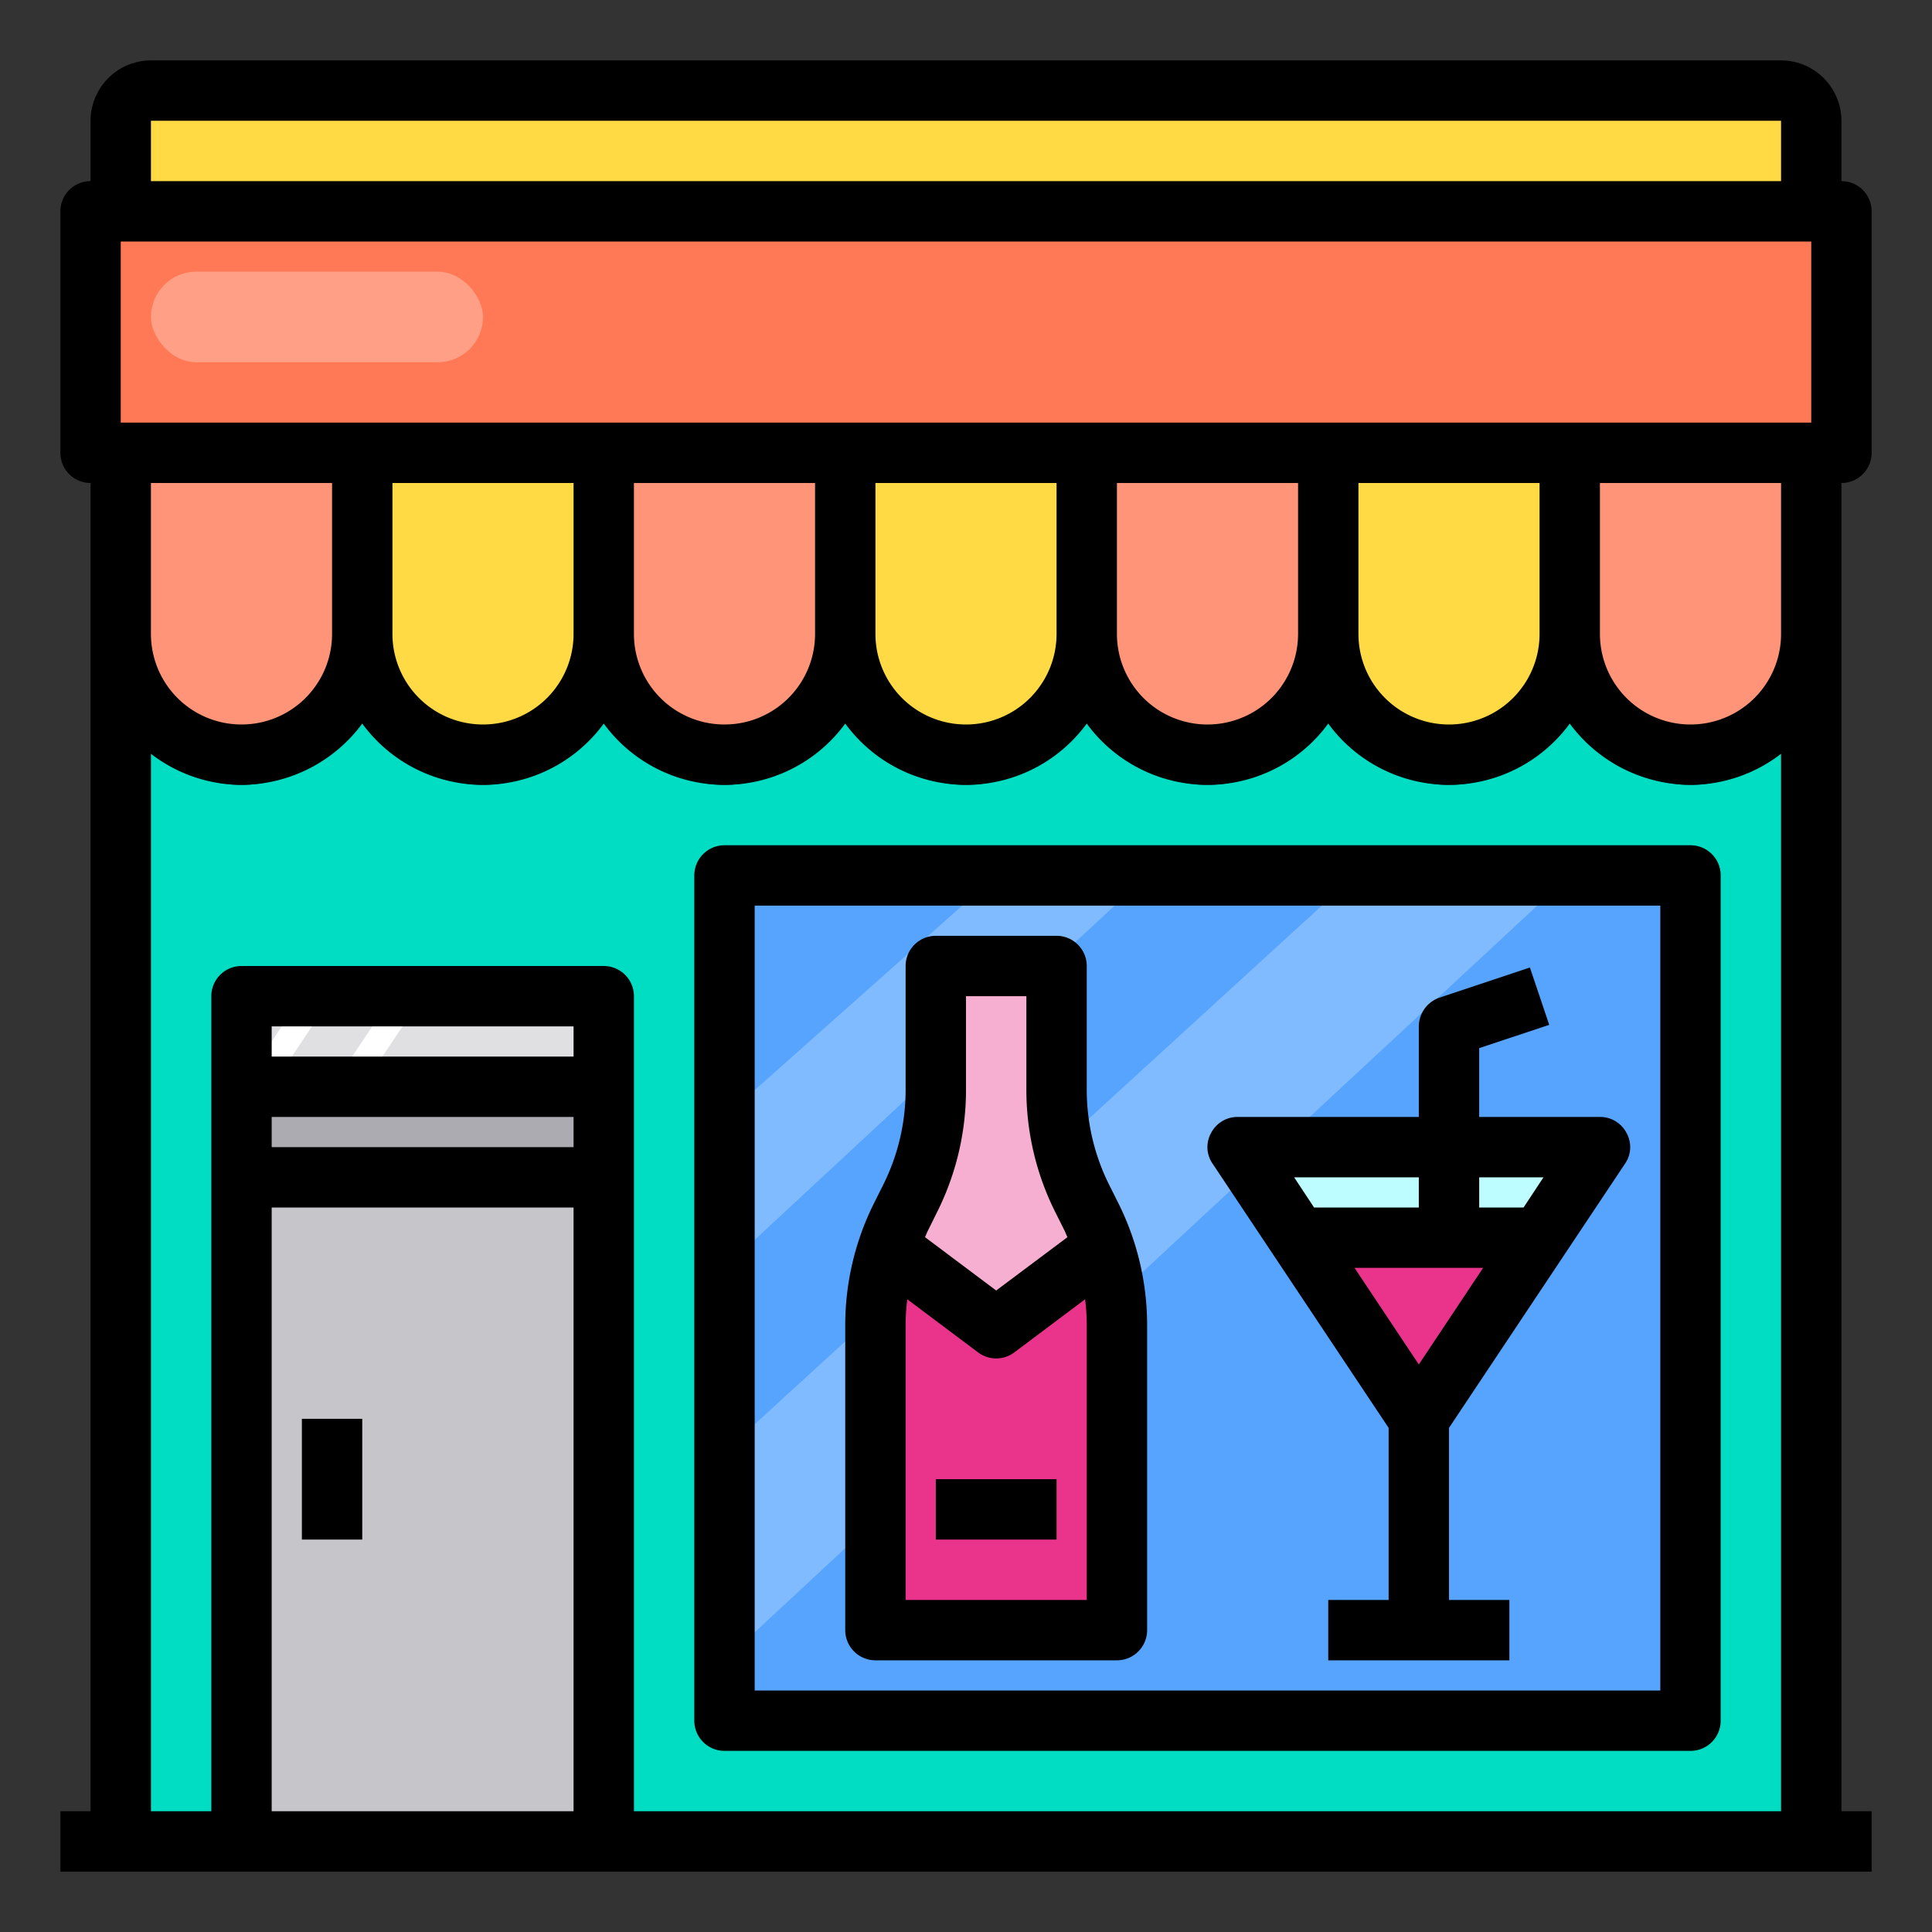
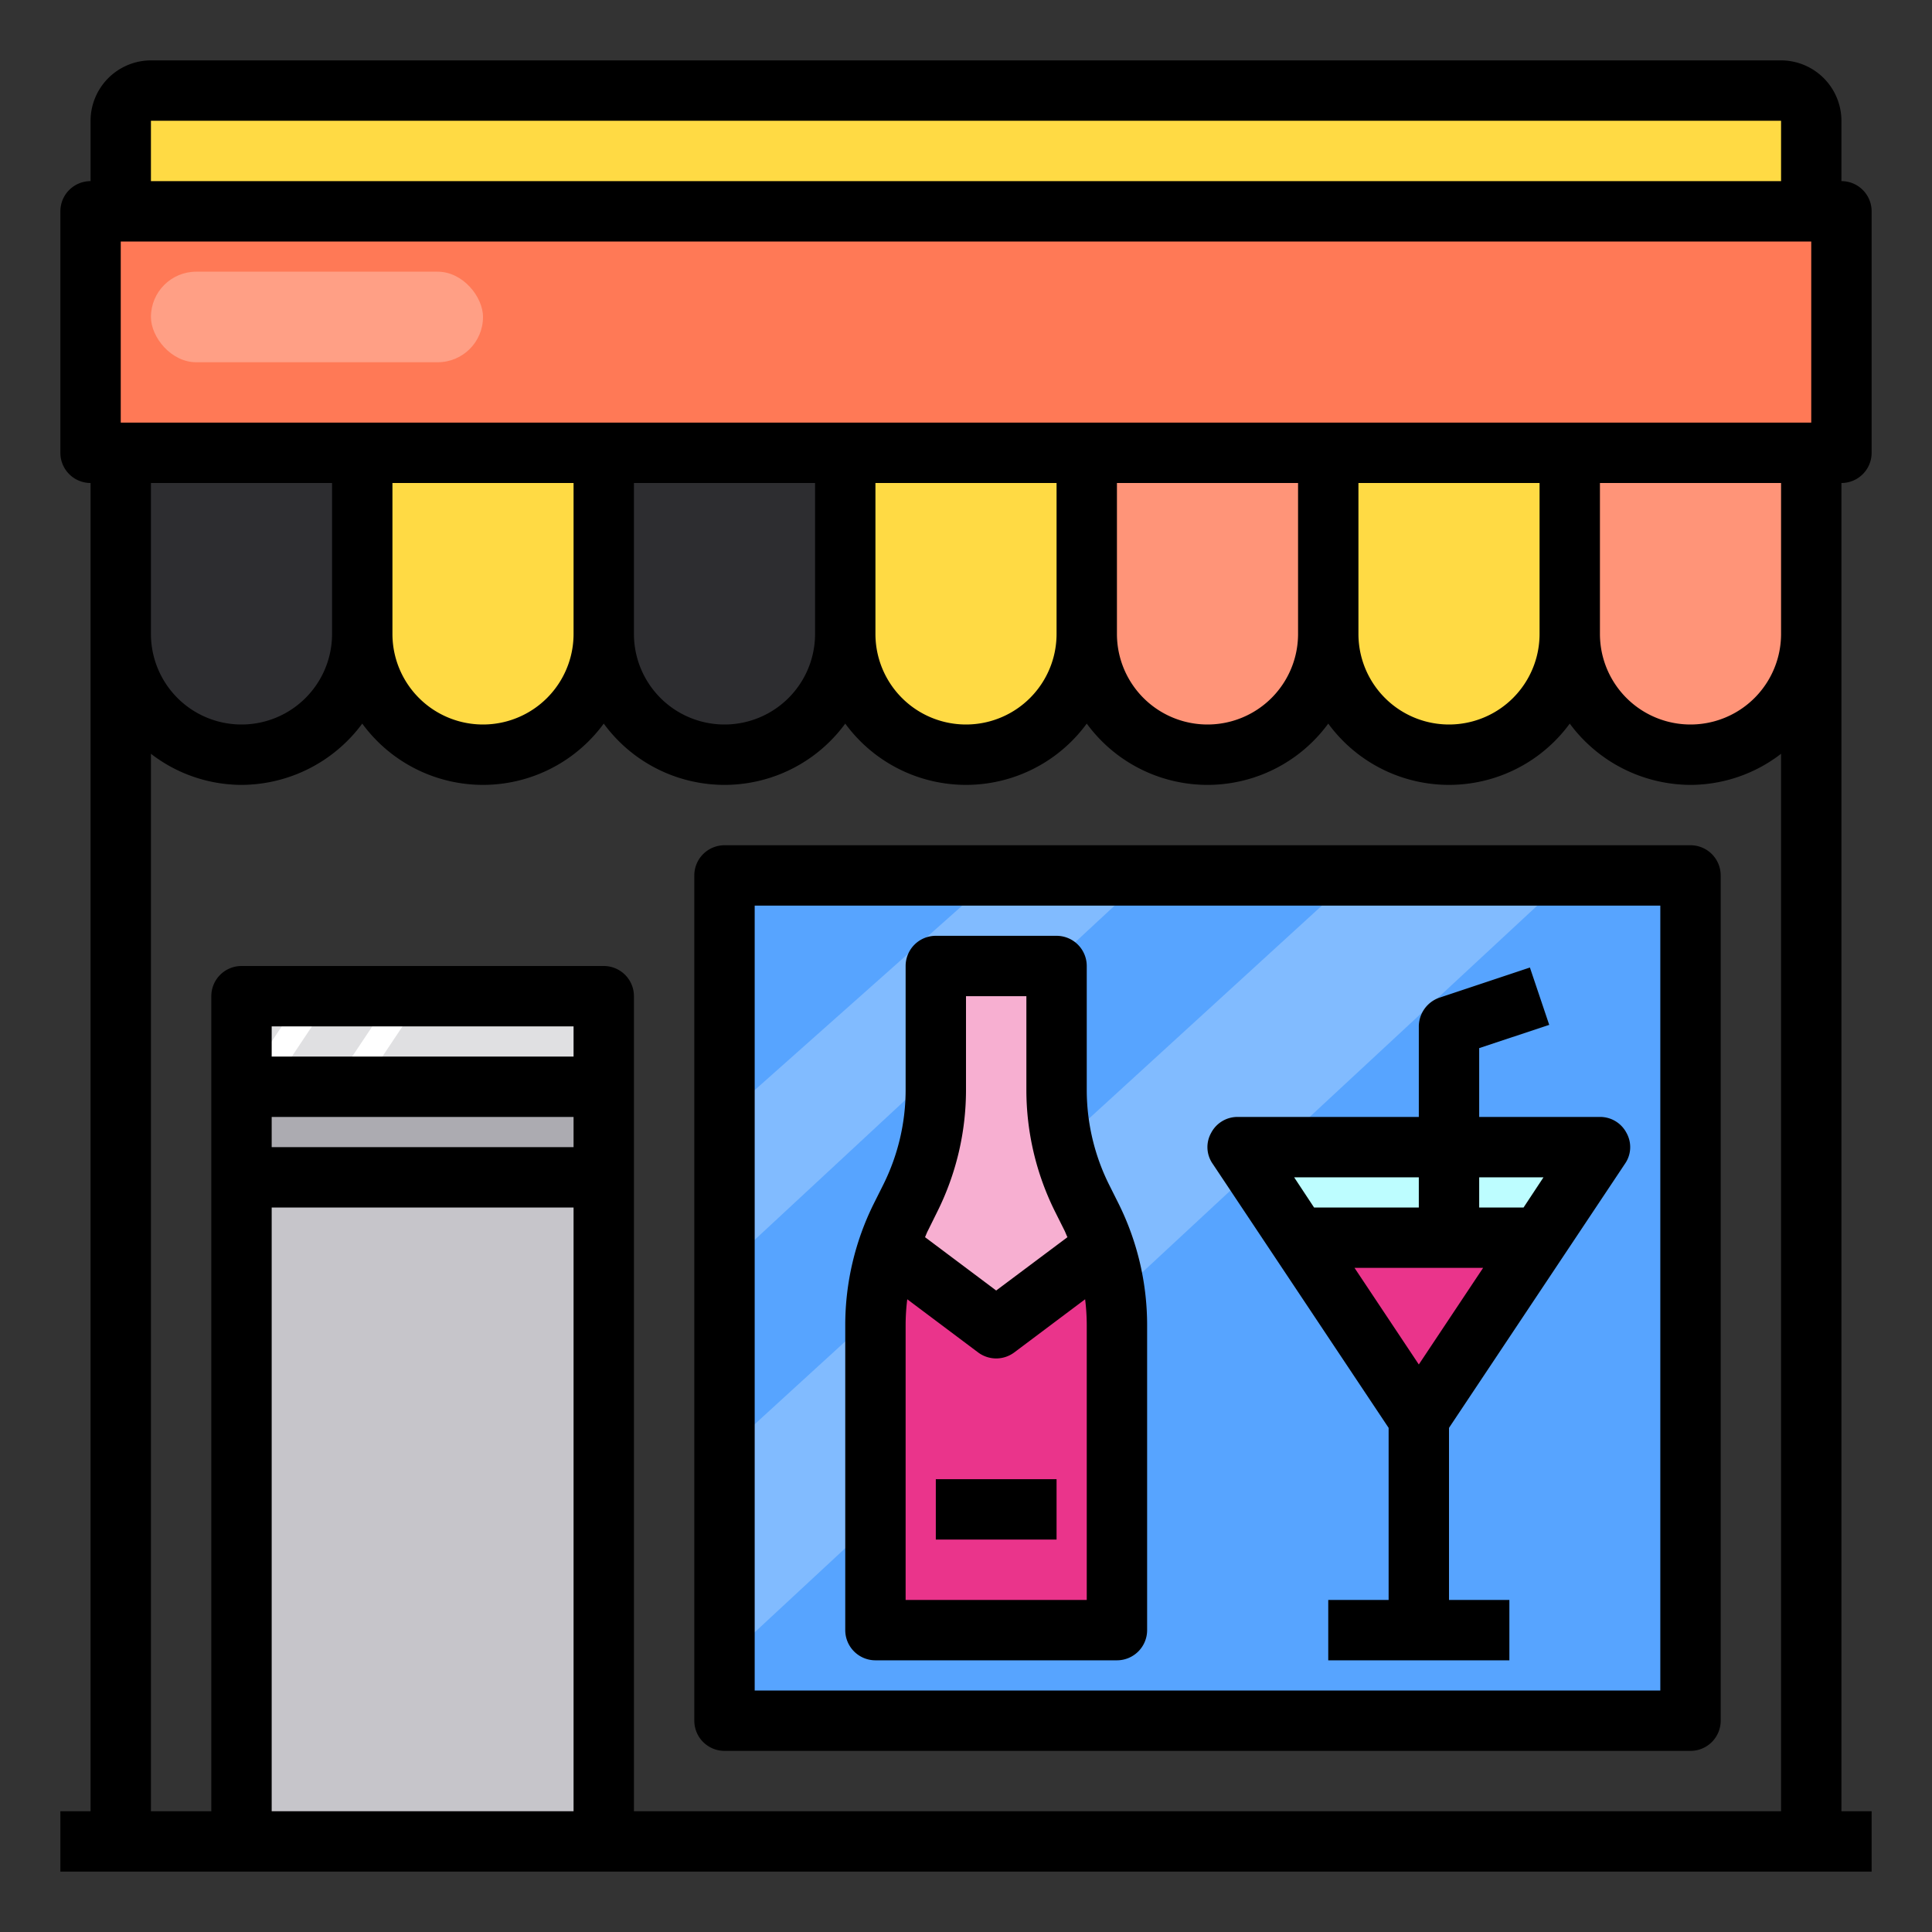
<svg xmlns="http://www.w3.org/2000/svg" height="512" viewBox="0 0 64 64" width="512">
  <rect x="0" y="0" width="64" height="64" fill="#333333" stroke="none" />
  <g id="pub-bar-alcohol-store-shop">
-     <path d="m4 15h56v46h-56z" fill="#00ddc2" />
    <path d="m24 29h32v28h-32z" fill="#57a4ff" />
    <path d="m60 4v3h-56v-3a1 1 0 0 1 1-1h54a1 1 0 0 1 1 1z" fill="#ffda44" />
    <path d="m3 7h58v8h-58z" fill="#ff7956" />
    <path d="m8 36h12v3h-12z" fill="#acabb1" />
    <path d="m8 33h12v3h-12z" fill="#e0e0e2" />
    <path d="m8 39h12v22h-12z" fill="#c6c5ca" />
    <path d="m52 16h-48v6a4 4 0 0 0 8 0 4 4 0 0 0 8 0 4 4 0 0 0 8 0 4 4 0 0 0 8 0 4 4 0 0 0 8 0 4 4 0 0 0 8 0 4 4 0 0 0 8 0v-6z" fill="#2d2d30" />
    <path d="m20 15v6a4 4 0 0 1 -8 0v-6z" fill="#ffda44" />
    <path d="m36 15v6a4 4 0 0 1 -8 0v-6z" fill="#ffda44" />
    <path d="m52 15v6a4 4 0 0 1 -8 0v-6z" fill="#ffda44" />
    <g fill="#ff9478">
      <path d="m60 15v6a4 4 0 0 1 -8 0v-6z" />
      <path d="m44 15v6a4 4 0 0 1 -8 0v-6z" />
-       <path d="m28 15v6a4 4 0 0 1 -8 0v-6z" />
-       <path d="m12 15v6a4 4 0 0 1 -8 0v-6z" />
    </g>
-     <path d="m33 29-9 8v5l14-13z" fill="#81bbff" />
+     <path d="m33 29-9 8v5l14-13" fill="#81bbff" />
    <path d="m44.882 29-20.882 19.094v6.906l28-26z" fill="#81bbff" />
    <rect fill="#ff9f85" height="3" rx="1.5" width="11" x="5" y="9" />
    <path d="m9 36h-1l2-3h1z" fill="#fff" />
    <path d="m12 36h-1l2-3h1z" fill="#fff" />
    <path d="m36.57 41.32a7.916 7.916 0 0 0 -.41-1.01l-.32-.62a8.081 8.081 0 0 1 -.84-3.58v-4.11h-4v4.11a8.081 8.081 0 0 1 -.84 3.58l-.32.62a7.916 7.916 0 0 0 -.41 1.01 7.789 7.789 0 0 0 -.43 2.57v10.11h8v-10.11a7.789 7.789 0 0 0 -.43-2.57z" fill="#ea348b" />
    <path d="m36.57 41.32-3.57 2.68-3.57-2.68a7.916 7.916 0 0 1 .41-1.01l.32-.62a8.081 8.081 0 0 0 .84-3.58v-4.11h4v4.11a8.081 8.081 0 0 0 .84 3.58l.32.62a7.916 7.916 0 0 1 .41 1.01z" fill="#f7afd1" />
    <path d="m51 41-4 6-4-6z" fill="#ea348b" />
    <path d="m53 38-2 3h-8l-2-3z" fill="#bdfdff" />
-     <path d="m10 47h2v4h-2z" />
    <path d="m62 15v-8a1 1 0 0 0 -1-1v-2a2.006 2.006 0 0 0 -2-2h-54a2.006 2.006 0 0 0 -2 2v2a1 1 0 0 0 -1 1v8a1 1 0 0 0 1 1v44h-1v2h60v-2h-1v-44a1 1 0 0 0 1-1zm-57-11h54v2h-54zm14 56h-10v-20h10zm0-22h-10v-1h10zm0-3h-10v-1h10zm40 25h-38v-27a1 1 0 0 0 -1-1h-12a1 1 0 0 0 -1 1v27h-2v-35.03a4.924 4.924 0 0 0 3 1.03 4.994 4.994 0 0 0 4-2.03 4.956 4.956 0 0 0 8 0 4.956 4.956 0 0 0 8 0 4.956 4.956 0 0 0 8 0 4.956 4.956 0 0 0 8 0 4.956 4.956 0 0 0 8 0 4.994 4.994 0 0 0 4 2.03 4.924 4.924 0 0 0 3-1.03zm-54-39v-5h6v5a3 3 0 0 1 -6 0zm8 0v-5h6v5a3 3 0 0 1 -6 0zm8 0v-5h6v5a3 3 0 0 1 -6 0zm8 0v-5h6v5a3 3 0 0 1 -6 0zm8 0v-5h6v5a3 3 0 0 1 -6 0zm8 0v-5h6v5a3 3 0 0 1 -6 0zm14 0a3 3 0 0 1 -6 0v-5h6zm1-7h-56v-6h56z" />
    <path d="m56 28h-32a1 1 0 0 0 -1 1v28a1 1 0 0 0 1 1h32a1 1 0 0 0 1-1v-28a1 1 0 0 0 -1-1zm-1 28h-30v-26h30z" />
    <path d="m29 55h8a1 1 0 0 0 1-1v-10.111a9.044 9.044 0 0 0 -.95-4.026l-.311-.621a7.044 7.044 0 0 1 -.739-3.131v-4.111a1 1 0 0 0 -1-1h-4a1 1 0 0 0 -1 1v4.111a7.044 7.044 0 0 1 -.739 3.131l-.311.621a9.044 9.044 0 0 0 -.95 4.026v10.111a1 1 0 0 0 1 1zm7-2h-6v-9.111a7.089 7.089 0 0 1 .054-.849l2.346 1.76a1 1 0 0 0 1.2 0l2.346-1.76a7.089 7.089 0 0 1 .054.849zm-4.95-12.863a9.044 9.044 0 0 0 .95-4.026v-3.111h2v3.111a9.044 9.044 0 0 0 .95 4.026l.311.621c.036.073.062.15.1.225l-2.361 1.767-2.357-1.767c.034-.075.06-.152.1-.225z" />
    <path d="m53.83 38.55a.963.963 0 0 0 .05-1.02.984.984 0 0 0 -.88-.53h-4v-2.28l2.32-.77-.64-1.9-3 1a1.014 1.014 0 0 0 -.68.95v3h-6a.984.984 0 0 0 -.88.53.963.963 0 0 0 .05 1.02l5.83 8.75v5.7h-2v2h6v-2h-2v-5.7zm-4.83.45h2.13l-.66 1h-1.47zm-6.13 0h4.13v1h-3.47zm4.13 6.2-2.13-3.2h4.26z" />
    <path d="m31 49h4v2h-4z" />
  </g>
</svg>